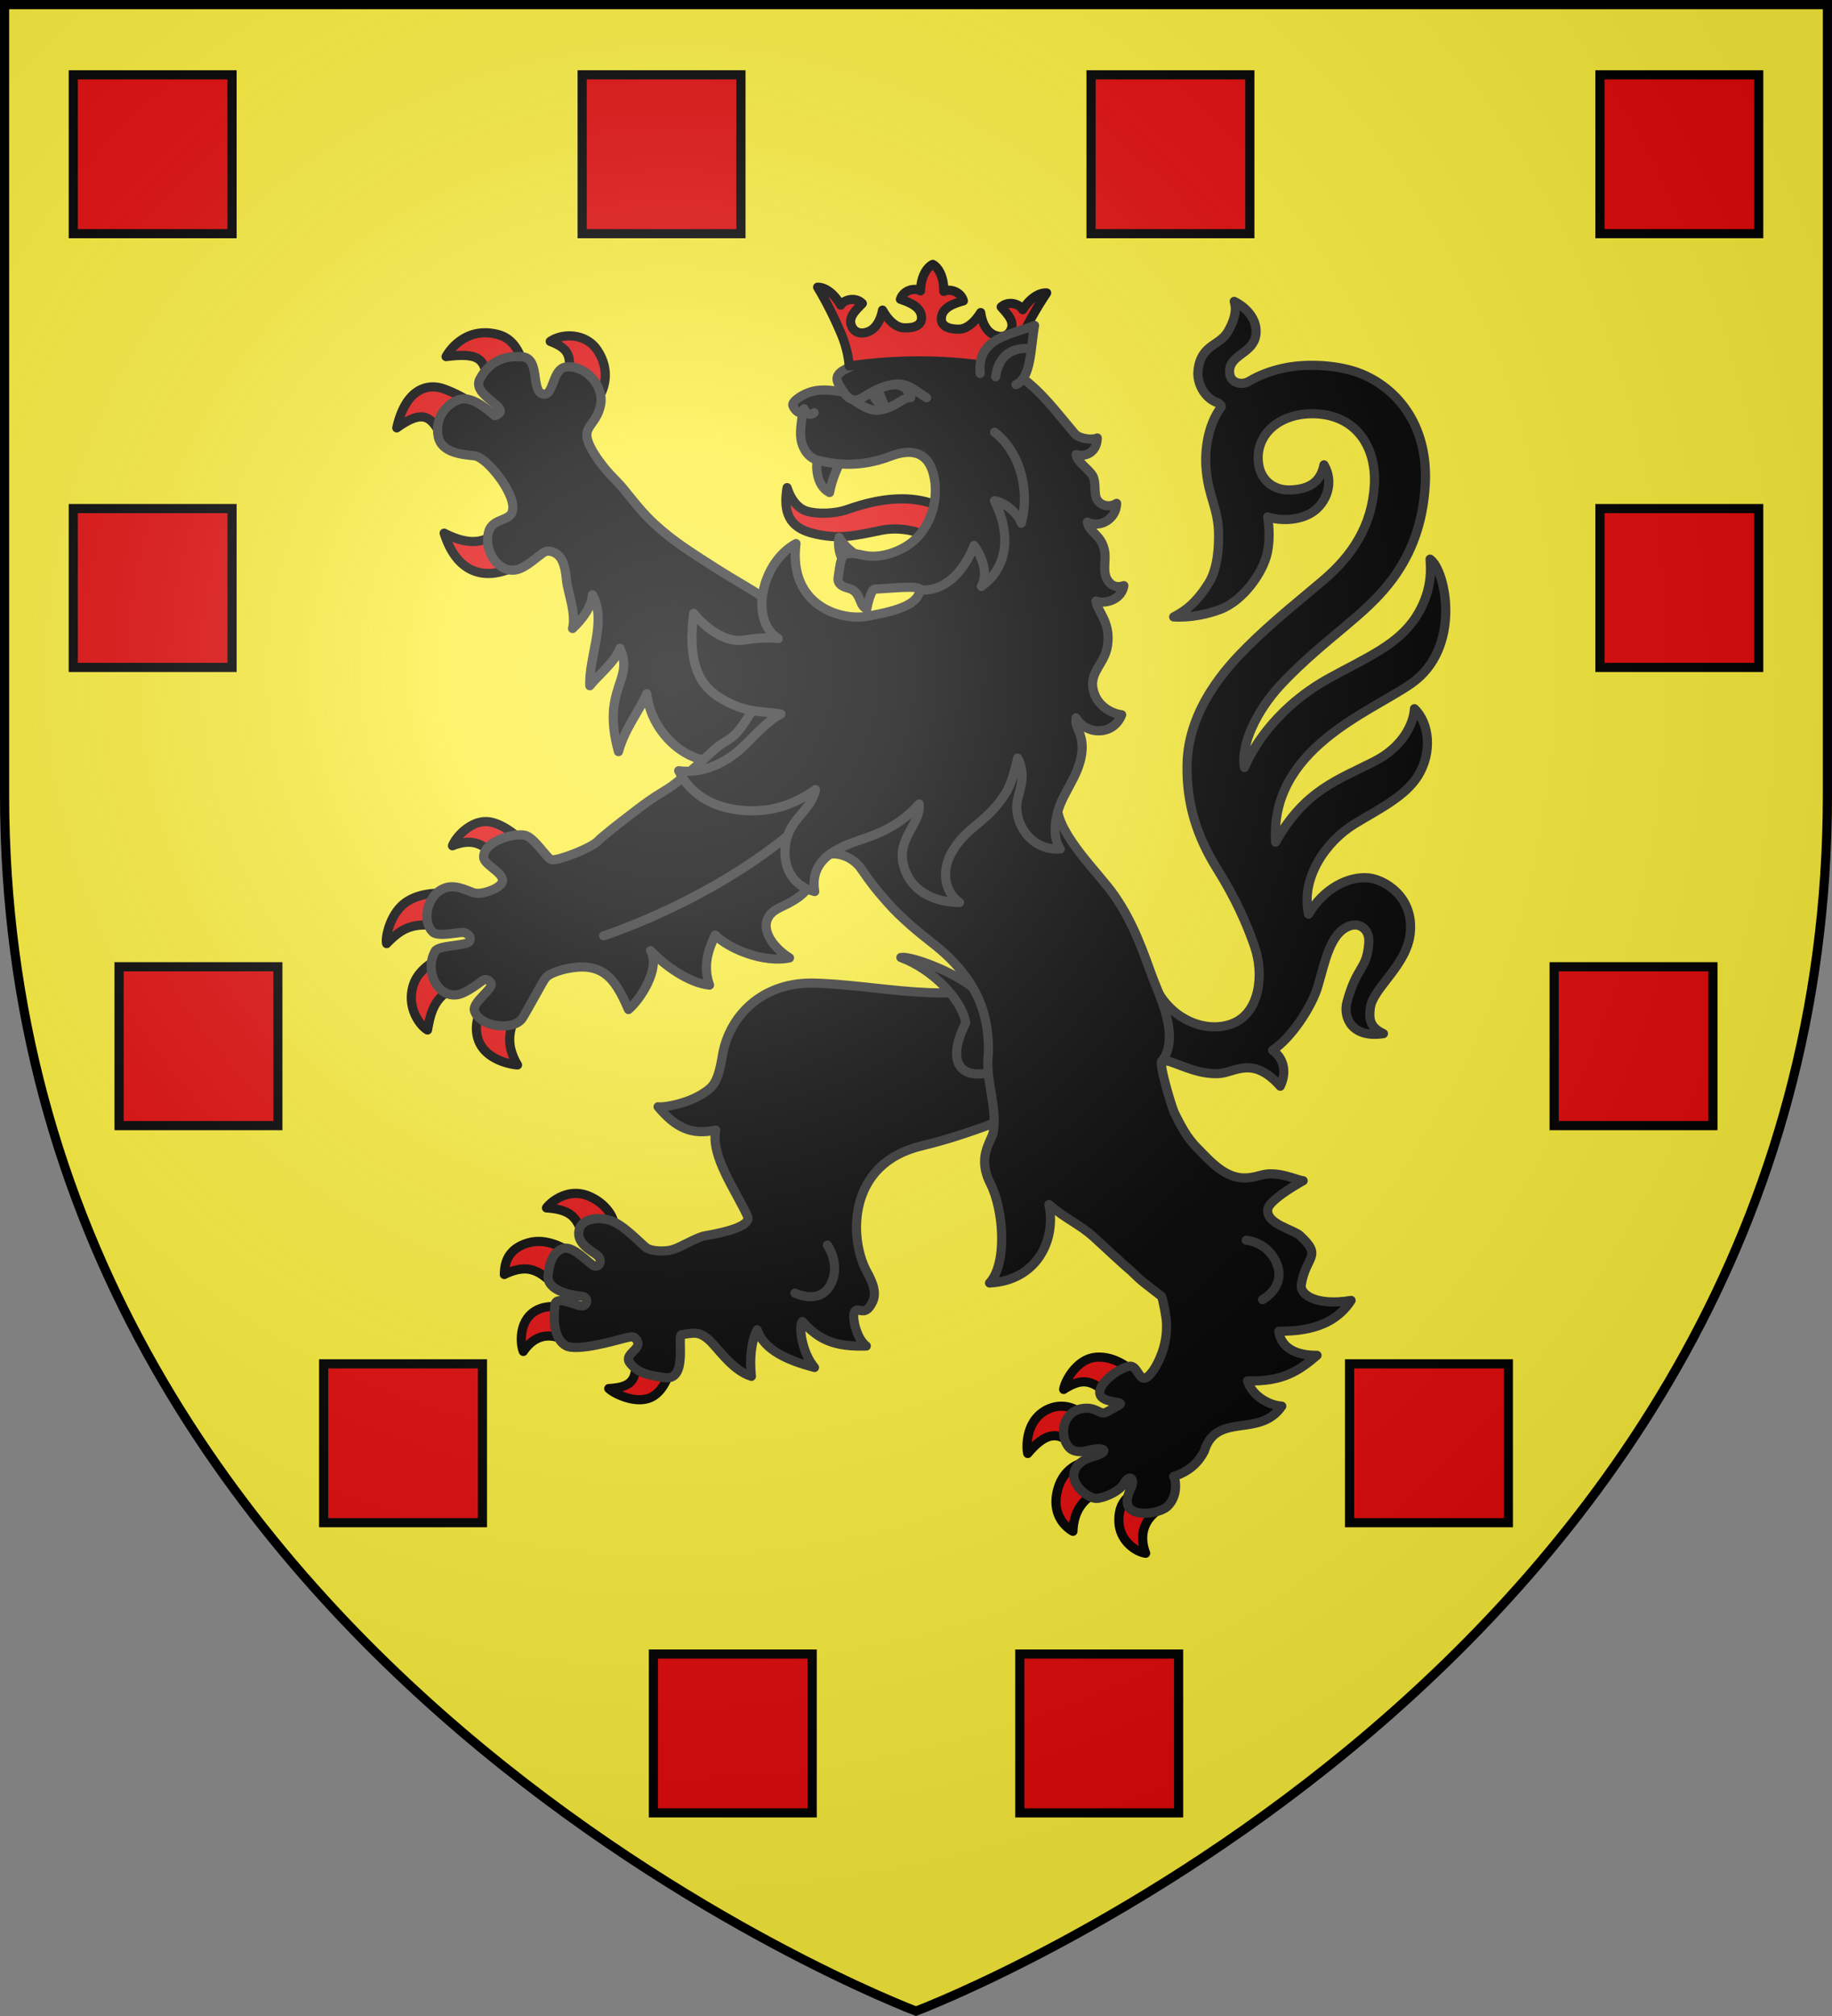
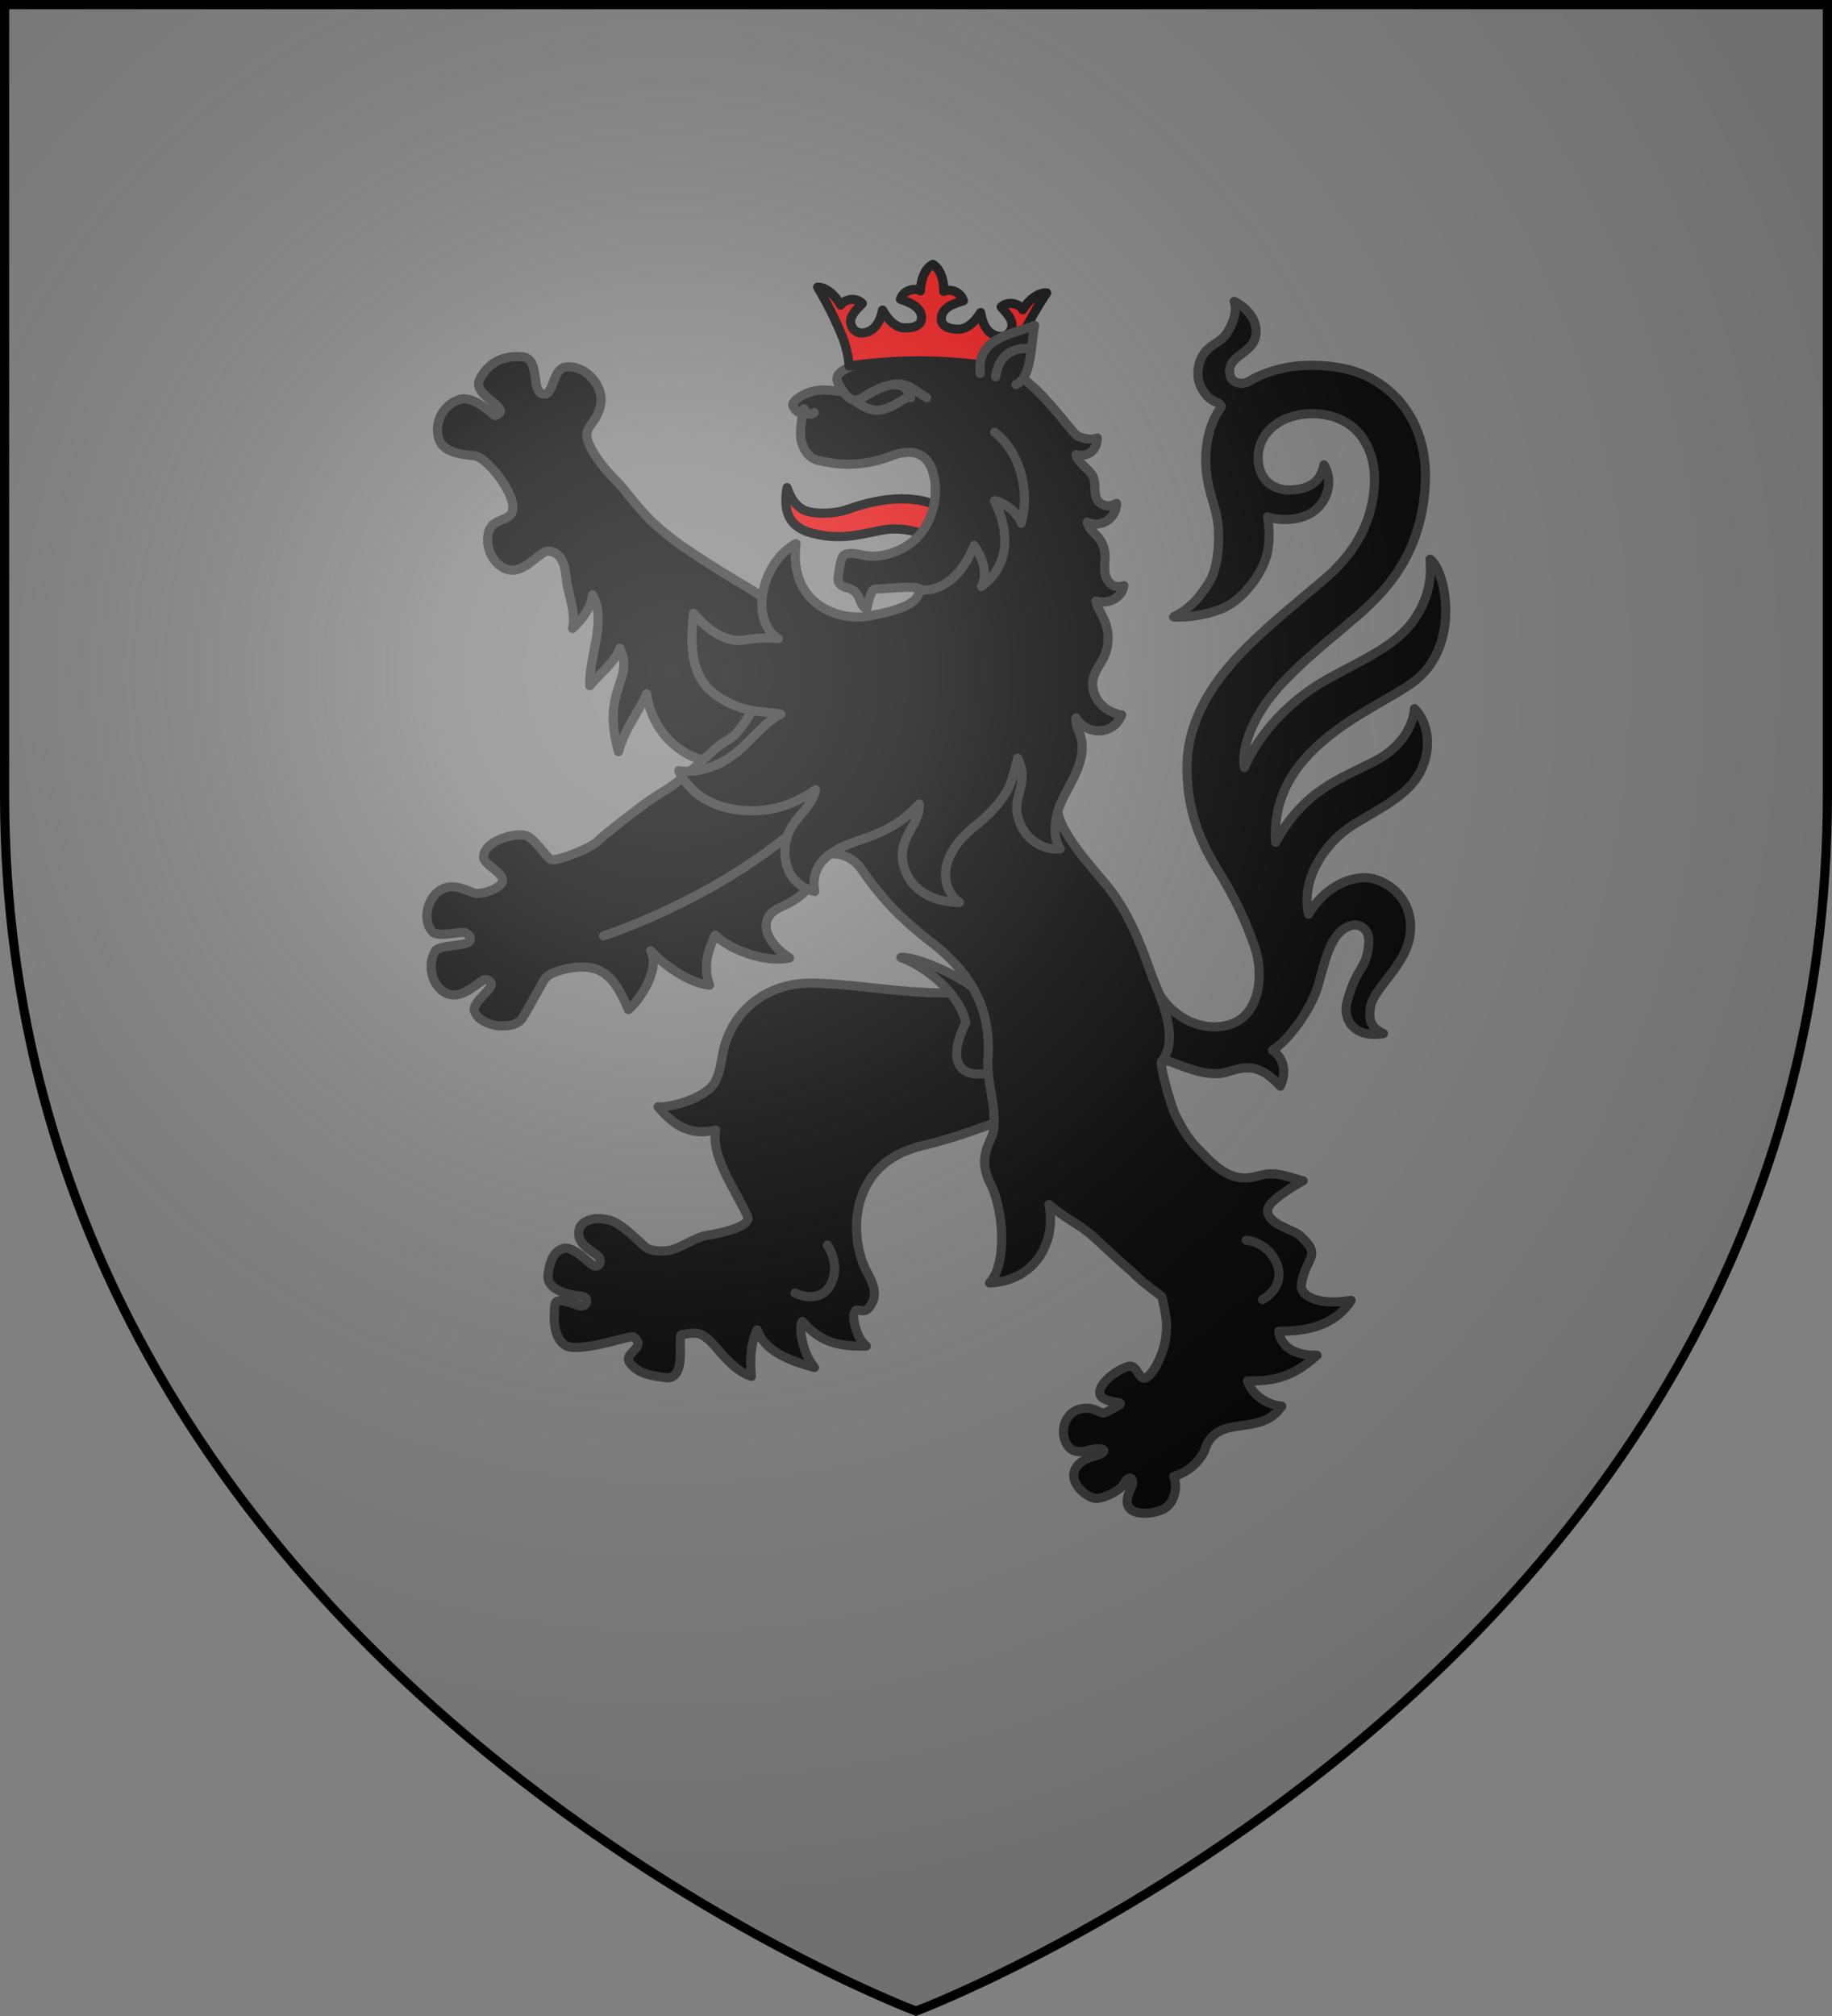
<svg xmlns="http://www.w3.org/2000/svg" xmlns:xlink="http://www.w3.org/1999/xlink" width="600" height="660" viewBox="-300 -300 600 660">
  <rect x="-300" y="-300" width="600" height="660" fill="#808080" stroke="none" />
  <radialGradient id="c" cx="-80" cy="-80" r="405" gradientUnits="userSpaceOnUse">
    <stop offset="0" stop-color="#fff" stop-opacity=".31" />
    <stop offset=".19" stop-color="#fff" stop-opacity=".25" />
    <stop offset=".6" stop-color="#6b6b6b" stop-opacity=".125" />
    <stop offset="1" stop-opacity=".125" />
  </radialGradient>
-   <path fill="#fcef3c" d="M-298.5-298.5h597v258.543C298.5 246.291 0 358.5 0 358.5S-298.5 246.291-298.5-39.957z" />
  <g stroke-linecap="round" stroke-linejoin="round" stroke-width="3">
    <g fill-rule="evenodd">
-       <path fill="#e20909" stroke="#000" d="M-140.99-31.029c-5.065.047-9.731 4.977-10.813 7.914 5.472-2.173 9.218-1.162 12.393 2.165l8.116-5.71s-4.323-3.777-8.677-4.32a8 8 0 0 0-1.018-.049m-15.234 23.453c-2.756.015-7.09.477-10.616 2.819-5.526 3.67-7.07 12.006-6.53 13.678 5.442-5.656 9.558-7.331 19.646-5.212l.232-11.147s-1.078-.146-2.732-.138zm2.55 20.351s-8.854 2.83-11 9.857c-2.289 7.495 2.487 13.4 4.689 14.561.976-5.244 2.132-12.759 12.423-14.829zm12.947 14.304c-1.576 3.056-4.457 7.64-2.692 13.125 2.15 6.683 10.541 8.275 12.908 8.438-4.086-6.972-2.785-11.836.51-18.582zM60.285 144.3a11 11 0 0 0-2.276.175c-5.64 1.041-9.253 7.7-9.647 10.4 5.454-3.503 9.115-3.766 14.94 2.252 1.858-2.186 4.628-5.192 7.414-8.23-.735-.92-5.183-4.487-10.431-4.597m-12.2 16.086c-1.664-.08-3.563.243-5.478 1.278-7.14 3.855-6.374 13.03-6.01 14.177 6.334-7.493 10.552-7.435 15.96-1.478l1.083-11.82c-.63-.783-2.78-2.022-5.555-2.157zm7.471 18.248s-7.164.87-9.252 9.437c-2.086 8.558 3.595 12.449 5.092 13.25.227-6.579 3.495-12.058 11.331-13.79zm16 9.883c-1.719 1.243-5.265 3.086-5.104 9.494.173 6.892 6.149 10.21 8.754 10.49-2.405-6.452-.066-11.233 4.155-14.155zm-183.053-97.817c-5.309.021-9.088 3.974-9.529 4.746 9.753.639 10.216 4.479 12.836 11.311 3.719-2.703 7-5.02 9.15-6.263.188-1.577-2.163-6.229-7.686-8.724-1.689-.763-3.284-1.076-4.77-1.07zm-11.889 15.723a11.9 11.9 0 0 0-3.3.382c-8.145 2.17-8.026 8.374-8.142 10.438 9.017-4.386 12.33 0 17.553 4.334l4.386-11.344c-1.61-1.124-5.8-3.72-10.497-3.81m11.253 22.62s-7.136-2.936-12.351.039c-5.624 3.207-5.19 10.753-4.124 13.346 4.78-6.998 11.031-5.652 15.7-2.364zm20.013 14.516c1.468 9.172-2.17 10.64-8.504 11.032 2.15 1.974 9.35 5.26 14.116 2.742 5.238-2.767 6.571-10.978 6.051-11.187zm-48.948-334.611c-7.5-.045-11.707 5.7-12.827 7.794 13.372-1.686 12.117 2.202 14.37 10.19l11.68-4.554c-.943-4.192-2.609-11-8.72-12.761a16.5 16.5 0 0 0-4.503-.67m28.089 1.027c-2.519-.113-5.005.548-6.813 1.8 5.175 1.995 7.998 4.285 5.172 12.858l9.726 6.828c2.541-2.924 5.303-9.684.514-16.843-2.05-3.064-5.361-4.498-8.6-4.643m-44.687 16.711c-4.473-.246-9.91 2.5-12.388 13.393 11.873-8.51 11.708-.023 17.401 5.791l8.211-13.219s-4.395-3.286-10.319-5.382a10.5 10.5 0 0 0-2.906-.583zm23.12 44.027c-5.077 7.774-11.599 8.115-19.983 3.836 5.02 15.968 17.3 16.111 28.645 7.533z" />
      <g stroke="#313131">
        <path d="M99.068 51.471c5.325-.224 11.08-6.12 20.223 4.127 1.902-3.837 1.711-8.785-2.509-11.754 6.21-4.032 12.877-14.444 14.75-20.692 2.44-8.141 3.984-17.658 10.441-20.013 3.426-1.25 6.633 1.213 6.338 5.426-.64 9.144-3.81 7.177-7.167 19.521-1.26 4.636 1.228 11.907 11.947 10.302-4.537-2.094-4.777-4.86-4.287-8.517.85-6.347 11.892-13.781 13.047-24.209 1.358-12.265-8.66-17.784-13.63-18.258-6.657-.635-14.768 3.557-19.669 11.875-2.59-12.114 5.882-23.896 15.068-29.532 7.697-4.722 16.44-8.854 20.723-15.657 4.83-7.67 3.858-17.32-1.097-22.074-.253 4.587-3.464 12.292-13.08 17.225-11.674 5.988-22.96 9.424-32.386 26.488-1.978-30.53 30.75-42.43 44.347-51.881 16.877-11.732 11.364-37.294 6.242-40.784.297 4.28.474 10.983-4.625 18.91-5.898 9.168-16.21 13.324-28.654 20.173-12.375 6.812-22.649 17.694-27.521 29.112-1.343-7.706 4.362-18.87 11.548-26.687 7.443-8.097 16.334-15.196 21.39-19.484 10.073-8.541 24.745-20.364 26.268-46.288 1.075-18.233-7.995-31-20.71-36.33-7.456-3.124-18.388-3.592-25.915-1.904-3.777.847-7.542 2.15-11.078 4.276-2.489 1.497-6.784.576-6.352-3.77.51-5.121 7.82-5.499 8.598-11.5.642-4.951-3.12-8.931-7.101-10.9.996 3.032-.085 6.55-2.173 10.06-2.723 4.575-8.889 4.088-9.692 12.744-.398 4.329 2.489 9.21 6.584 10.42.486.298 1.3.952.954 1.427-4.52 6.205-5.337 14.414-4.88 20.107.765 9.507 4.052 12.858 4.094 21.662.014 2.744.01 10.657-3.29 15.873-4.068 6.43-7.55 8.978-11.427 11.003 5.47.344 11.316-.926 15.409-2.514 7.565-2.937 13.985-12.285 15.261-18.484.85-4.127.659-7.985.117-11.743 3.703 1.253 10.151 1.432 14.662-1.558 4.633-3.07 7.198-9.701 3.79-15.485-1.176 5.862-5.092 7.988-10.97 8.221-5.595.222-10.066-3.273-10.554-9.35-.72-8.958 6.893-15.485 17.358-15.61 13.863-.164 21.395 10.02 20.66 23.345-.738 13.356-7.35 23.187-16.7 31.137-8.032 6.83-16.484 13.464-24.843 21.764-6.52 6.474-19.362 20.197-19.793 38.392-.32 13.484 3.601 24.387 9.735 34.21s9.768 18.008 12.384 25.625c3.146 9.156 1.672 21.651-7.193 25.155-9.182 3.63-21.647-1.87-26.071-13.853-1.574 8.757-3.72 26.87 5.143 26.191 5.367 1.85 10.201 4.317 16.285 4.06zM-34.243 21.837c-16.658-.006-26.984 11.121-29.118 23.536-.917 5.33-1.783 8.976-4.272 11.073-6.108 5.145-15.925 6.234-16.84 5.89 5.866 6.993 11.056 9.335 18.88 7.637-1.63 8.608 6.286 19.287 10.375 28.102 1.38 2.976-5.556 5.074-13.892 6.506-2.713.466-8.035 3.809-10.642 4.536-2.7.753-6.778.49-8.344-.478-1.619-1.001-7.458-7.588-11.895-9.046-4.128-1.357-9.297-.579-10.257 2.785-1.53 5.368 5.604 7.515 6.555 9.414.92 1.835-.661 3.304-1.999 2.534-1.587-.914-6.703-6.6-9.864-5.596-2.383.757-4.344 2.895-4.944 8.817-.508 5.019 7.7 6.552 10.804 6.789 2.528.193 2.198 2.696.676 3.172-1.639.512-8.797-3.779-9.204-.378s-.94 10.814 3.551 13.416c3.531 2.045 16.806-1.84 18.327-2.222 1.81-.457 3.578-.989 4.167-.444 4.004 3.705-4.188 5.027-1.414 8.467 2.948 3.655 7.208 3.991 11.137 4.639 8.073 1.33 3.977-13.975 5.762-14.069 3.853-.535 5.361-1.125 8.467 1.383 3.105 2.508 7.77 10.262 14.308 12.283-.57-5.928-.1-11.26 1.902-15.244 2.27 6.804 10.457 10.176 18.77 12.343-4.16-4.865-5.297-13.692-3.965-15.04 5.464 6.09 10.603 8.308 20.926 8.013-3.073-2.284-4.645-8.946-3.966-10.82 1.041-2.875 3.294 2.131 6.062-3.71 1.744-3.682-1.07-8.12-2.237-10.415-5.35-10.523-6.16-34.89 18.552-40.645 13.44-3.13 33.75-10.942 35.509-13.154 14.011-17.63 1.076-32.527-6.153-41.074-18.29 8.732-44.702 1.294-65.724 1M-114.516-110.464c.39 4.457 3.27 10.892 2.033 16.225 3.209-3.036 6.156-6.873 6.52-11.011 4.852 8.542-1.329 20.46-.859 29.758 2.481-3.224 8.495-7.972 9.849-12.264 4.879 10.563-6.248 12.953-.468 33.835 2.011-7.54 7.118-13.775 9.266-18.944 1.647 14.351 15.43 23.828 23.195 21.45C-47.172-28.183-25.728-37.23-26.763-62.5c0 0-16.833-37.255-21.186-40.469-4.727-3.49-10.741-6.641-17.599-11.02-7.74-4.944-14.093-8.912-20.096-14.468s-8.892-10.54-12.823-14.44c-5.535-5.492-9.21-11.59-9.329-14.422-.143-3.466 3.21-4.394 4.455-9.897 1.48-6.548-5.246-13.57-11.501-12.596-3.567.554-3.95 7.194-5.875 8.53-.454.315-.997.424-1.695.22-3.657-1.07-.648-11.705-6.557-12.125s-10.619 1.377-13.813 7.176c-2.568 4.66 6.331 7.84 6.666 10.578.075.614-1.214 1.504-1.839 1.489-.412-.01-6.773-6.872-11.75-5.212-3.878 1.294-8.085 5.842-6.759 12.151 1.147 5.455 8.366 5.844 11.832 6.215 4.11.44 13.298 12.176 12.557 17.463-.227 4.263-6.558 2.585-7.89 7.472-1.708 6.267 3.193 13.29 8.706 12.456 4.124-.624 8.554-5.997 10.43-6.172 4.547-.026 5.881 4.158 6.313 9.106" />
        <path d="M-4.952 13.457C5.902 17.536 15.108 27.594 16.3 34.822c-6.254 12.473-2.128 18.049 6.81 16.557 7.295-1.214 7.307-7.041 5.386-13.764-1.714-5.998-4.323-10.05-9.877-14.34-7.251-5.601-20.453-10.367-23.57-9.819z" />
        <path d="M94.408 175.115c3.992-13.111 18.08-4.087 25.39-14.769-4.442-.288-9.744-3.507-11.23-8.28 11.585.346 16.817-3.287 22.772-8.346-4.665.027-11.55-1.137-12.527-7.877 5.579-.11 17.263-.159 23.683-10.107-11.328 1.892-16.84-1.872-16.318-5.127 1.543-9.621 7.164-9.104-.46-16.144-2.143-1.978-11.243-3.743-10.501-8.642.393-2.598 7.915-7.25 11.579-9.276-2.347-.258-8.295-3.351-13.726-1.834-5.43 1.518-10.271 2.194-18.381-6.257-3.73-3.902-5.567-4.933-10.036-14.085-.899-1.84-5.558-17.382-4.001-17.098 5.307-7.277.361-18.504-3.018-26.853C74.344 11.513 71.43 2.514 65-6.81c-4.939-7.163-18.1-19.406-18.806-28.994-.924-12.428-1.159-25.694-.39-32.158 2.103-17.712 2.845-21.076-13.922-26.778-9.913-3.371-44.343-12.215-60.641 5.824-8.327 9.217-17.291 8.599-24.534 20.907-7.244 12.309-7.408 8.392-13.68 14.265s-11.954 10.43-13.75 11.595c-3.594 2.33-4.86 2.796-10.906 7.391s-11.446 8.89-12.454 10.018c-2.016 2.255-12.806 6.494-15.21 6.22-1.484-.17-5.708-7.462-8.876-8.052-3.971-.739-13.322 2.063-13.432 7.111-.06 2.705 7.207 5.272 6.058 8.304-.783 2.064-6.507 4.106-9.046 3.522-1.451-.334-5.639-2.769-9.077-1.845-6.424 1.725-8.383 11.006-4.576 14.622 1.936 1.839 9.469-.417 10.6.241 1.283.747 2.104 1.334 1.416 2.784-.746 1.574-10.071 1.154-11.248 3.204-4.005 6.98 1.695 16.931 8.987 13.76 2.45-1.066 4.791-2.854 6.43-4.046 1.456-1.058 2.81.27 2.957 1.068.335 1.817-6.391 6.068-5.491 8.825 1.73 5.302 12.996 6.686 15.735 2.259 2.126-3.436 6.452-11.583 7.265-12.69.407-.552 1.039-1.791 6.079-3.14 12.575-3.028 16.775 2.45 21.343 13.09 4.093-3.461 10.552-13.68 7.25-19.277 4.673 4.946 12.537 10.58 19.296 11.288-2.723-7.502.785-13.819 1.865-16.388 4.32 4.48 15.981 9.253 24.33 7.47-7.182-4.5-11.28-12.624-3.238-16.416 8.04-3.792 10.09-5.978 11.936-13.103s11.093-4.894 14.602.138 4.915 6.892 8.987 11.476C-4.76.617 1.132 5.469 4.985 8.45c4.353 3.37 8.405 7.063 12.063 12.392 4.687 6.826 6.894 14.551 6.65 23.944-1.07 9.051 2.97 17.055 1.615 25.872-.812 3.349-5.342 8.196-.964 16.779 4.377 8.583 5.606 26.312-.265 32.589C39.55 119.254 46 105.955 43.528 94.334c5.901 5.016 9.92 6.353 14.708 10.663 1.814 1.633 10.033 9.355 12.088 10.97 4.188 4.095 3.621 3.38 10.087 8.435.464.915 1.64 7.16 1.635 8.77-.002.466.255 4.188-1.065 8.46-1.169 3.78-3.333 8.012-5.552 9.383-2.284 1.41-2.924-4.184-5.553-3.733-3.477.596-10.558 5.812-9.613 9.169.919 3.265 9.03 2.033 6.042 3.687l-3.82 2.114c-2.347 1.3-3.117-1.873-8.086-1.107-6.106.942-7.743 8.482-4.408 12.566 2.195 2.687 6.888.99 6.888.99 5.215-1.204 7.004.67.426 2.377 0 0-6.348 1.778-5.555 6.814.54 3.435 5.293 7.063 7.88 6.625 3.434-.58 7.28-2.757 8.399-4.713 2.098-3.668 3.834-1.464 2.357 1.457-.838 1.658-2.284 5.201.077 6.997 2.878 2.188 9.785.939 11.94-1.147 3.299-3.193 2.823-8.3 2.016-9.76 5.47-1.69 8.375-5.095 9.99-8.236z" />
      </g>
    </g>
    <path fill="none" stroke="#313131" d="M-102.315 6.377s44.283-14.165 72.434-44.01m138.043 143.65s7.188.506 10.04 7.8c2.975 7.607-4.715 11.658-4.715 11.658M-29.02 107.627s4.491 6.263 1.082 12.862c-3.556 6.881-11.721 2.843-11.721 2.843" />
    <g fill-rule="evenodd">
      <path fill="#e20909" stroke="#000" d="M21.298-117.755c-5.904-1.482-11.6-2.901-16.285-5.892-4.365-2.786-10.947-3.84-16.277-2.76-8.574 1.736-14.114 3.219-22.825.933-7.337-1.925-9.524-6.74-8.133-14.88 1.53 4.741 4.118 7.031 6.591 7.745 3.183.918 8.864.927 13.306-.651 22.996-8.169 38.04-1.287 43.623 15.505" />
-       <path stroke="#313131" d="M-32.047-150.374c-.944 2.278-.787 9.366 3.736 11.617.717-4.024 2.672-8.685 4.124-11.063zm6.868 26.309c-.575 2.474.13 5.622 1.265 7.55l5.445-1.25c-2.775-1.523-5.242-3.778-6.71-6.3" />
      <path stroke="#313131" d="M47.224-22.058c-2.286-3.423-1.935-8.588-.602-12.847 1.817-5.808 6.044-10.548 7.412-16.992 1.592-7.54-2.209-9.361-1.615-13.078 3.144 5.598 12.208 6.027 14.935-1.014-4.033-.57-7.676-3.25-8.976-7.027-2.34-6.804 3.434-9.156 4.367-15.746 1.102-7.774-3.504-11.161-3.798-14.453 3.864 1.18 8.556-.989 9.116-5.053-2.052.76-4.155.232-5.449-2.029-1.552-2.71-.31-6.28-.83-9.226-.97-5.472-5.15-6.143-5.685-9.551 4.074 2.062 9.5-.904 9.6-6.135-1.51.98-3.469 1.112-5.095.098-2.926-1.824-1.366-5.321-2.457-8.526-.79-2.32-5.463-4.998-5.724-7.533 3.521.96 6.878-1.108 6.94-5.439-1.836.817-5.99.224-7.364-1.402-6.429-7.608-10.952-13.905-18.53-19.258-6.145-4.34-22.028-7.297-34.336-8.036-9.072-.545-16.776 3.377-22.342 6.23-4.85 2.488-1.823 5.006-.562 7.381-4.147-.51-7.688-1.222-11.61.304-2.263.88-5.213 2.8-4.974 4.073.138.736 1.748 3.128 3.124 2.253-.09 2.854-.657 4.475-.572 7.436.112 3.895 2.339 7.461 5.508 8.27 8.403 2.142 16.114 1.702 23.855-1.254 10.48-4.003 13.78 1.932 14.617 8.333.843 6.454-1.28 14.449-7.083 19.45-3.013 2.598-8.54 5.16-13.916 4.92-3.017-.135-5.93-1.637-8.574-.477-1.348.592-1.699 5.031-2.105 7.461-.317 1.897 1.141 2.939 3.155 3.429 4.669 1.135 3.459 6.01 6.244 6.787.186-1.275 1.424-6.398 2.57-6.43 4.609-.133 15.201-1.445 14.874.298-.825 4.383-5.834 6.53-17.22 8.592-8.834 1.598-25.922-3.546-23.436-23.788-11.55 6.306-15.214 25.285-5.823 31.127-3.379-.461-7.116-.206-11.208.465-6.081.997-12.56-3.94-16.482-8.76-1.808 14.41.783 22.567 8.058 27.295 8.646 5.619 14.655 4.627 20.519 5.685-4.933 2.51-8.48 7.116-12.995 11.254-5.074 4.649-12.416 8.367-20.477 7.29 3.373 6.955 9.873 11.226 17.792 12.583 10.686 1.833 19.583-1.067 27.002-6.396-1.27 6.85-8.343 9.248-9.741 17.528-1.249 7.398 2.071 14.062 9.5 15.84-2.006-11.868 9.905-15.132 16.941-17.584 6.658-2.32 12.461-5.604 17.28-11.1.685 7.013-8.674 11.853-4.448 22.171C-.554-7.7 6.53-4.61 14.264-4.546c-4.928-3.379-6.043-10.272-2.568-16.38 4.99-8.77 11.141-9.183 17.659-19.372 1.73-2.703 2.957-7.198 3.945-11.498 2.65 4.909 1.029 9.334.043 13.23-1.851 7.32 3.934 17.167 13.881 16.507z" />
      <path fill="#e20909" stroke="#000" d="M-21.901-180.186c17.774-2.585 35.474-2.182 53.097 1.328.288-2.79 1.343-6.538 2.764-9.59 2.48-5.323 5.637-10.904 8.832-15.655-2.343-.157-5.474 1.685-7.836 5.492-.863-1.75-4.586-3.142-7.056-.902 1.98 2.269 4.93 5.068 2.825 8.125-1.508 2.189-4.217 1.737-6.016.572-1.613-1.046-3.072-3.403-3.522-6.852-2.33 3.747-4.928 5.435-7.231 5.436-3.846.002-5.717-1.333-5.665-3.447.091-3.71 4.33-4.999 7.225-5.83-.86-3.222-4.743-4.073-6.417-3.072.08-4.48-1.55-7.728-3.604-8.868-2.107 1.036-3.899 4.198-4.042 8.677-1.622-1.084-5.542-.427-6.562 2.748 2.85.974 7.019 2.472 6.924 6.183-.053 2.114-1.988 3.352-5.83 3.16-2.3-.117-4.81-1.933-6.95-5.791-.622 3.422-2.196 5.704-3.86 6.667-1.855 1.074-4.584 1.39-5.98-.872-1.95-3.158 1.136-5.807 3.228-7.974-2.355-2.36-6.143-1.155-7.093.55-2.169-3.921-5.204-5.918-7.552-5.878 2.954 4.905 5.829 10.637 8.04 16.077 1.266 3.12 2.133 6.915 2.281 9.716z" />
      <path stroke="#313131" d="M21.024-177.751c-1.113-11.632 9.634-12.496 17.806-15.699-1.34 7.414-1.012 17.136-6.095 19.373" />
    </g>
    <g stroke="#313131">
      <path fill="none" d="M37.58-185.772s-9.937-2.002-11.501 9.12m-62.748 10.488s1.26 2.98 3.324 1.26m9.574-6.79c3.421 4.887 5.988 1.915 8.94.314 10.744-5.828 12.942-1.62 18.303 1.584m-2.13 62.955c12.499.792 17.682-14.583 17.682-14.583s5.655 7.392 2.386 13.419c7.016-4.932 10.87-14.786 4.287-28.062 4.08.623 8.123 4.897 8.793 7.349 2.654-9.573.33-22.663-8.757-29.796" />
      <path d="M-19.816-168.551c3.336 2.216 5.84 3.414 8.999 2.593 5.093-1.325 6.755-4.15 9.106-3.877-1.957-6.443-8.287-4.226-13.12-1.545-2.16 1.199-3.55 2.167-4.986 2.829" />
-       <path fill-rule="evenodd" d="M-12.024-172.427c-.423.253.68 2.87 1.616 5.071-.845-.044-3.313-1.257-3.529-3.796.593-1.638 1.913-1.275 1.913-1.275" />
    </g>
  </g>
  <g transform="translate(2.5)">
-     <path id="a" fill="#e20909" stroke="#000" stroke-width="3" d="M-278.5-275.5h52v52h-52z" />
    <use xlink:href="#a" width="100%" height="100%" transform="translate(166.666)" />
    <use xlink:href="#a" width="100%" height="100%" transform="translate(333.333)" />
    <use xlink:href="#a" width="100%" height="100%" transform="translate(0 142)" />
    <use xlink:href="#a" width="100%" height="100%" transform="translate(15 292)" />
    <use xlink:href="#a" width="100%" height="100%" transform="translate(190 517)" />
    <use xlink:href="#a" width="100%" height="100%" transform="translate(82 422)" />
    <use xlink:href="#a" width="100%" height="100%" transform="translate(500 142)" />
    <use xlink:href="#a" width="100%" height="100%" transform="translate(485 292)" />
    <use xlink:href="#a" width="100%" height="100%" transform="translate(418 422)" />
    <use xlink:href="#a" width="100%" height="100%" transform="translate(310 517)" />
    <use xlink:href="#a" width="100%" height="100%" transform="translate(500)" />
  </g>
  <path fill="url(#c)" d="M-298.5-298.5h597v258.543C298.5 246.291 0 358.5 0 358.5S-298.5 246.291-298.5-39.957z" />
  <path fill="none" stroke="#000" stroke-width="3" d="M-298.5-298.5h597v258.503C298.5 246.206 0 358.398 0 358.398S-298.5 246.205-298.5-39.997z" />
</svg>